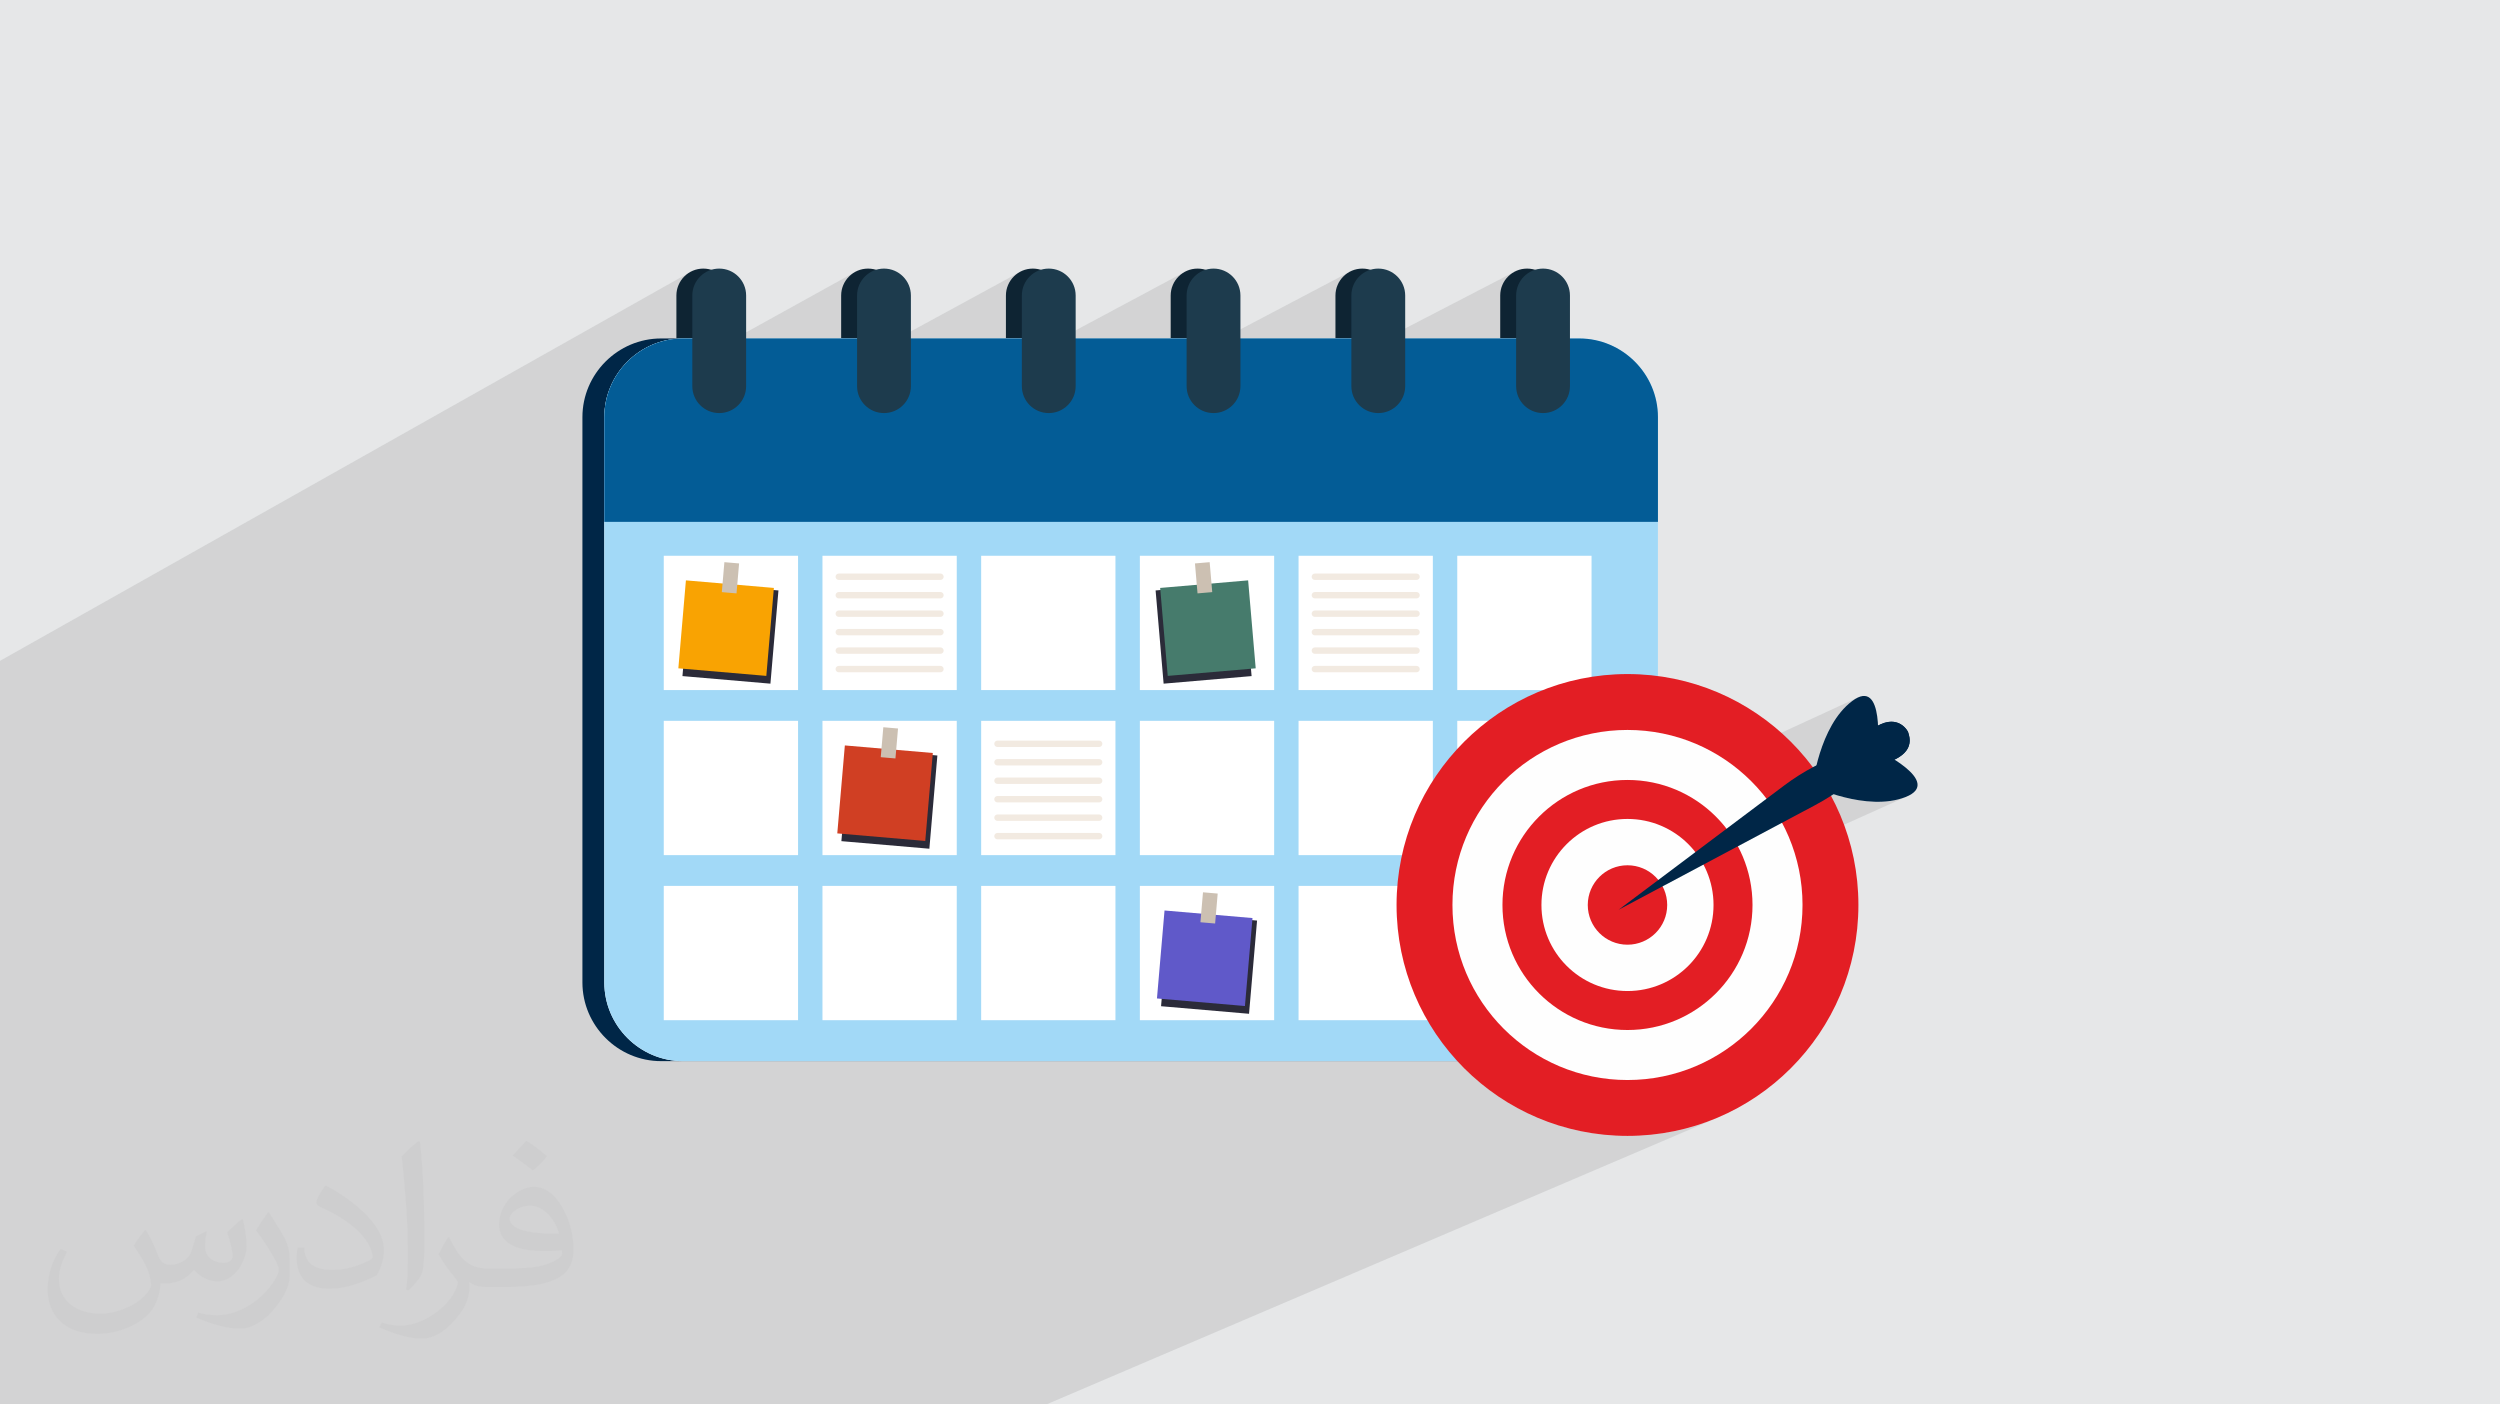
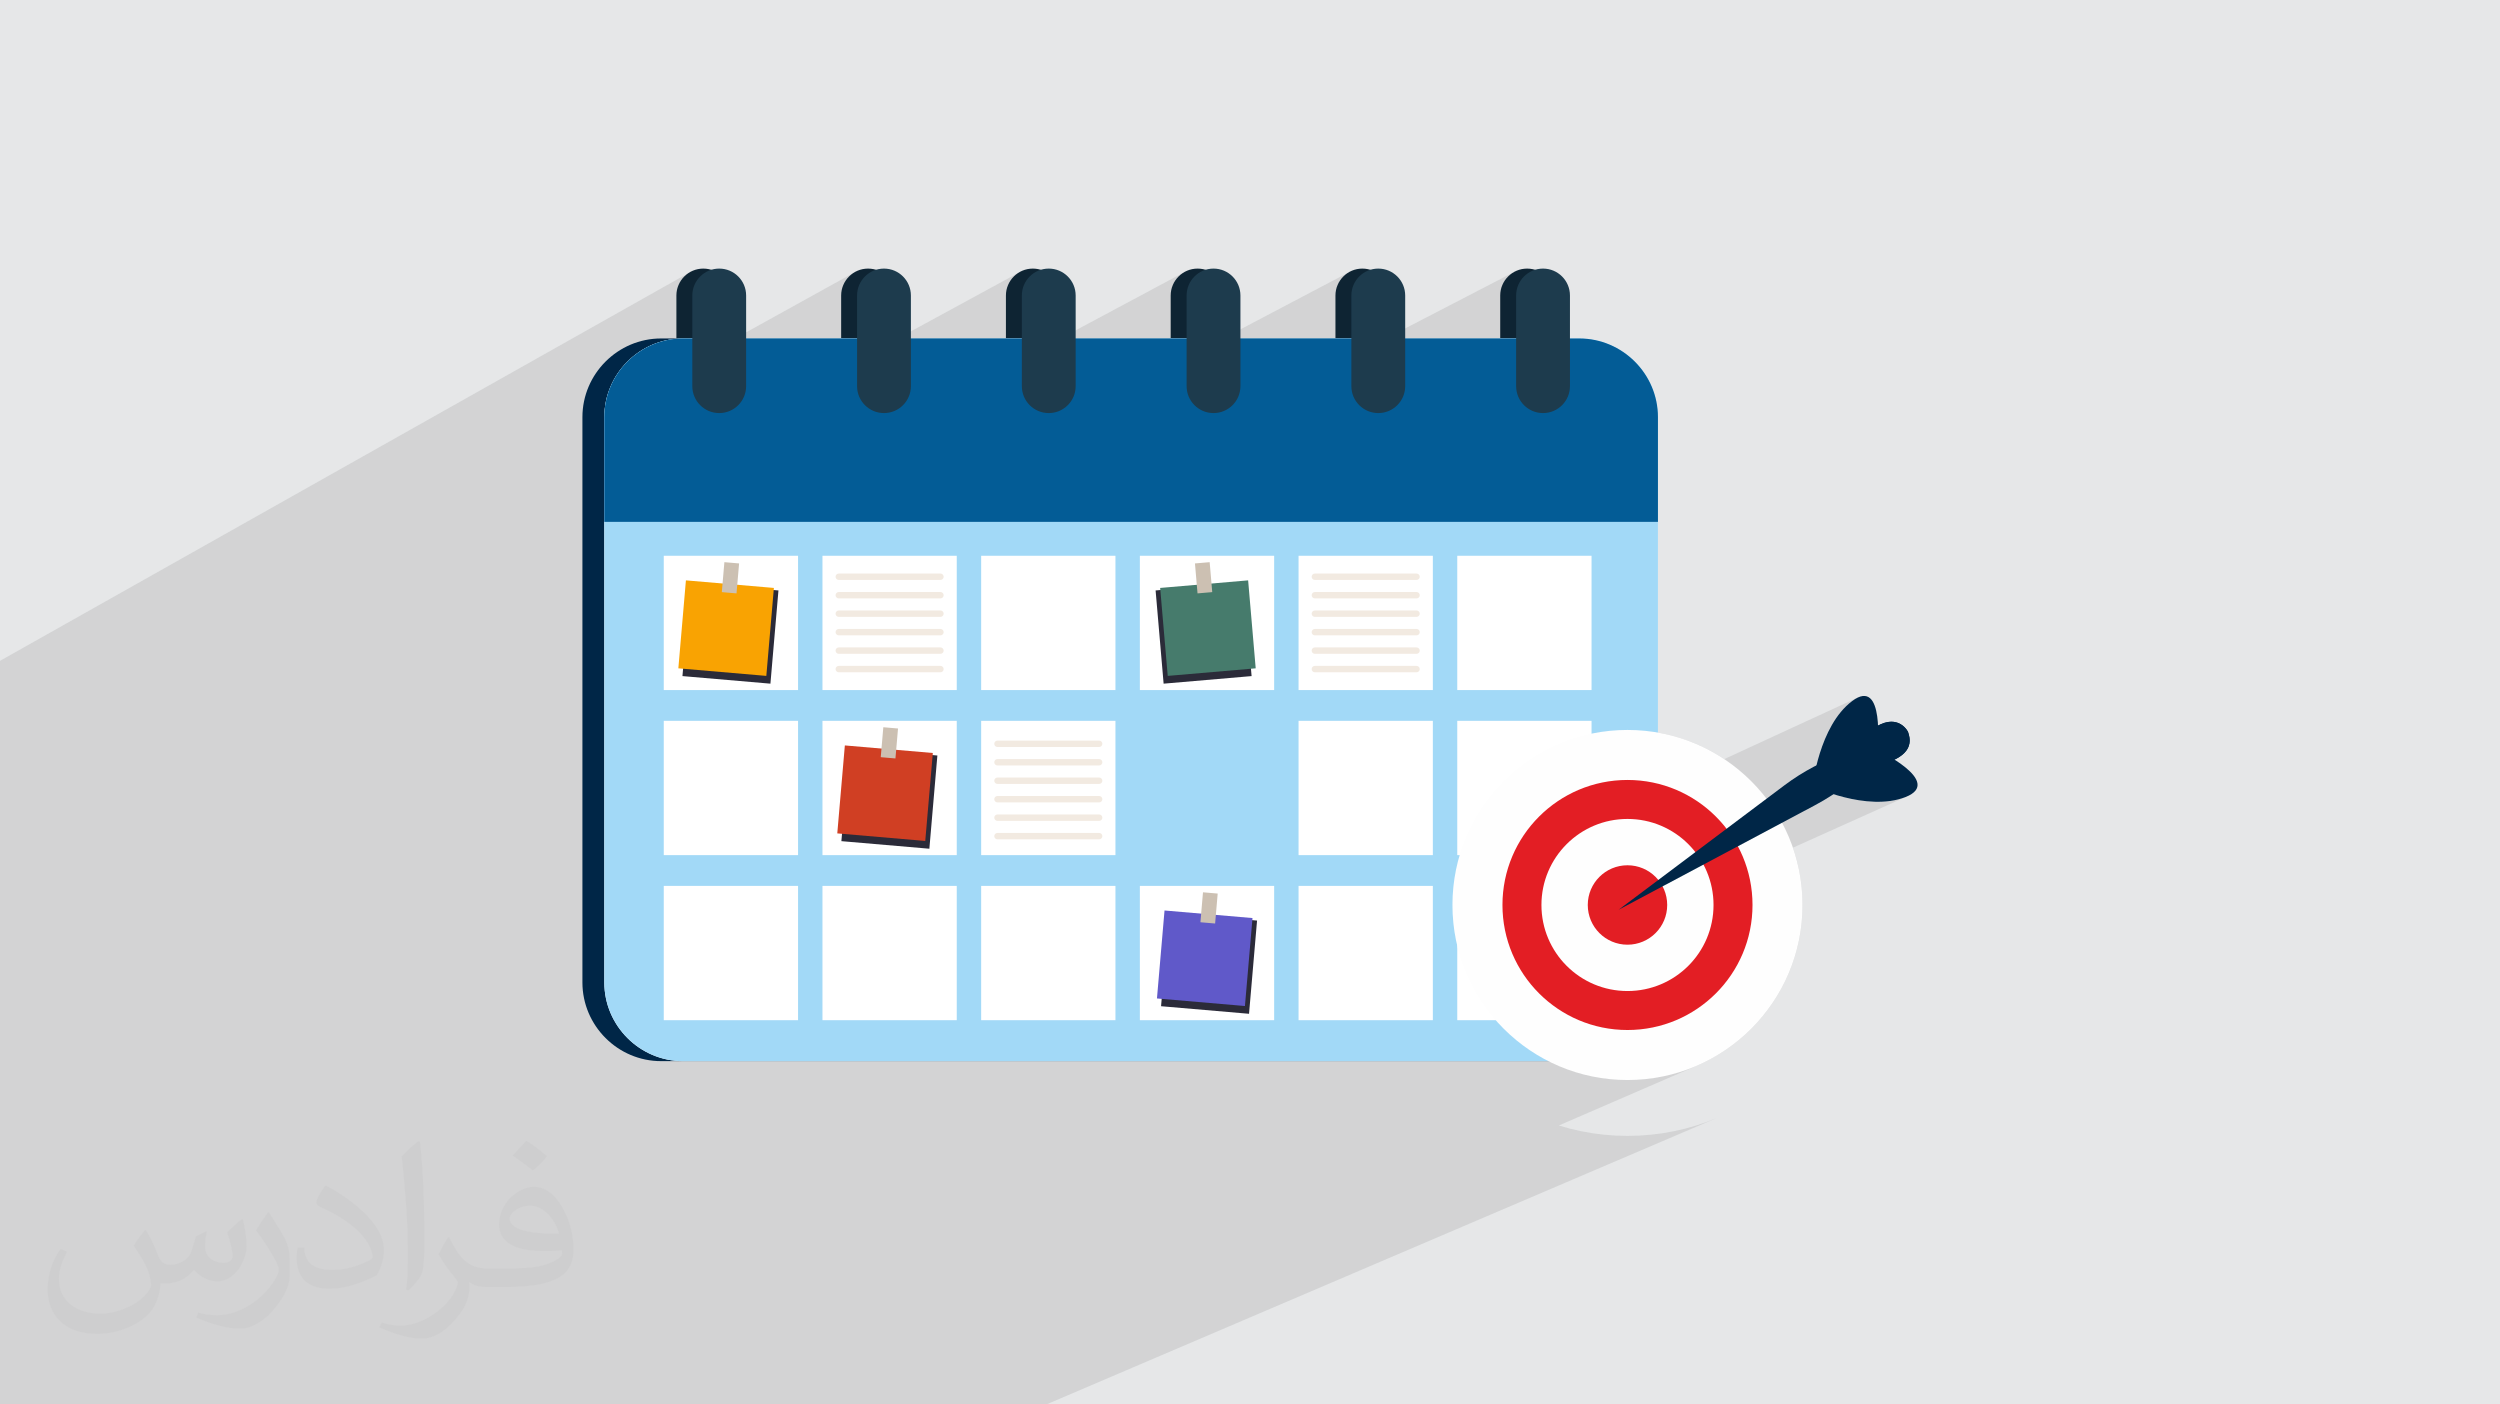
<svg xmlns="http://www.w3.org/2000/svg" xml:space="preserve" width="94.192mm" height="52.917mm" version="1.0" style="shape-rendering:geometricPrecision; text-rendering:geometricPrecision; image-rendering:optimizeQuality; fill-rule:evenodd; clip-rule:evenodd" viewBox="0 0 9404.92 5283.66">
  <defs>
    <style type="text/css">
   
    .fil18 {fill:#FEFEFE;fill-rule:nonzero}
    .fil17 {fill:#E31E24;fill-rule:nonzero}
    .fil7 {fill:#A2D9F7;fill-rule:nonzero}
    .fil3 {fill:#002647;fill-rule:nonzero}
    .fil8 {fill:#035C96;fill-rule:nonzero}
    .fil5 {fill:#0E2433;fill-rule:nonzero}
    .fil9 {fill:#1D3B4D;fill-rule:nonzero}
    .fil10 {fill:#2B2B39;fill-rule:nonzero}
    .fil13 {fill:#467B6C;fill-rule:nonzero}
    .fil15 {fill:#6059C9;fill-rule:nonzero}
    .fil4 {fill:#AD9780;fill-rule:nonzero}
    .fil12 {fill:#CCC0B2;fill-rule:nonzero}
    .fil11 {fill:#D03F23;fill-rule:nonzero}
    .fil16 {fill:#F2EAE1;fill-rule:nonzero}
    .fil14 {fill:#F9A302;fill-rule:nonzero}
    .fil6 {fill:white;fill-rule:nonzero}
    .fil2 {fill:#373435;fill-opacity:0.031}
    .fil1 {fill:#2B2A29;fill-opacity:0.102}
    .fil0 {fill:#E6E7E8}
   
  </style>
  </defs>
  <g id="Layer_x0020_1">
    <polygon class="fil0" points="-0,0 9404.92,0 9404.92,5283.66 -0,5283.66 " />
    <path class="fil1" d="M1776.43 5283.66l-70.77 0 -2.46 0 -4.75 0 -20.66 0 -24.74 0 -14.66 0 -16.37 0 -16 0 -40 0 -25.97 0 -38.4 0 -14.34 0 -2.99 0 -10.86 0 -58.56 0 -83.65 0 -62.33 0 -20 0 -19.85 0 -6.36 0 -38.61 0 -16.88 0 -38.92 0 -53.1 0 -18.56 0 -93.56 0 -17.38 0 -228 0 -10.37 0 -3.23 0 -55.5 0 -12.61 0 -58.79 0 -48.83 0 -3.43 0 -48.24 0 -33.24 0 -0.27 0 -25.27 0 -103.01 0 -128.44 0 -32.12 0 -49.57 0 -14.12 0 -78.94 0 -11.71 0 0 -8.84 0 -43.88 0 -5.3 0 -35.86 0 -0.91 0 -35.68 0 -1.17 0 -35.03 0 -9.04 0 -1.13 0 -15.36 0 -1.17 0 -11.42 0 -1.91 0 -28.81 0 -1.14 0 -6.98 0 -10.29 0 -1.18 0 -23.19 0 -5.01 0 -11.99 0 -1.14 0 -0.88 0 -13.74 0 -2.34 0 -2.25 0 -1.19 0 -3.31 0 -17.61 0 -6.93 0 -8.65 0 -1.76 0 -1.16 0 -3.43 0 -0.17 0 -15.95 0 -1.56 0 -0.91 0 -0.28 0 -3.97 0 -15.64 0 -13.37 0 -2.24 0 -1.12 0 -1.16 0 -4.23 0 -1.78 0 -4.9 0 -3.55 0 -7.68 0 -0.89 0 -1.21 0 -4.6 0 -0.98 0 -12.69 0 -2.21 0 -7.34 0 -3.75 0 -2.33 0 -0.49 0 -1.17 0 -4.83 0 -3.74 0 -4.71 0 -11.42 0 -0.3 0 -5.27 0 -1.14 0 -11.7 0 -9.09 0 -6.56 0 -6.47 0 -4.26 0 -1.44 0 -5.36 0 -10.8 0 -1.43 0 -5.27 0 -8.31 0 -1.41 0 -6.43 0 -9.23 0 -6.47 0 -2.05 0 -5.62 0 -16.18 0 -6.68 0 -7.75 0 -15.69 0 -6.45 0 -41.31 0 -21.86 0 -17.99 0 -2.49 0 -20.94 0 -1.83 0 -4.24 0 -13.15 0 -2.85 0 -11.57 0 -10.05 0 -15.54 0 -10.1 0 -22.4 0 -10.11 0 -0.69 0 -1.48 0 -0.35 0 -3.84 0 -17.28 0 -47.92 0 -17.99 0 -1.29 0 -6.62 0 -32.35 0 -12.04 0 -10.42 0 -1.3 0 -19.04 0 -10.69 0 -17.37 0 -10.5 0 -3.81 0 -1.31 0 -10.81 0 -10.55 0 -22.83 0 -7.52 0 -9.71 0 -0.98 0 -0.34 0 -5.6 0 -6.67 0 -40.1 0 -9.04 0 -1.33 0 -1.95 0 -4.34 0 -1.79 0 -4.87 0 -7.55 0 -8.22 0 -13.54 0 -4.6 0 -6.17 0 -8.37 0 -1.33 0 -6.98 0 -0.59 0 -2.45 0 -0.6 0 -3.02 0 -22.8 0 -4.32 0 -12.68 0 -0.28 0 -16.69 0 -3.55 0 -3.08 0 -7.9 0 -16.35 0 -11.02 0 -4.81 0 -12.87 0 -1.87 0 -1.97 0 -6.62 0 -24.12 0 -15.95 0 -16.73 0 -6.61 0 -16.55 0 -14.28 0 -13.39 0 -13.84 0 -25.42 0 -5.6 0 -21.67 0 -4.63 0 -3.48 0 -14.47 0 -13.37 0 -10.5 0 -11.46 0 -16.78 0 -11.51 0 -16.04 0 -23.6 0 -9.44 0 -7.75 0 -53.44 0 -9.68 0 -18.92 0 -9.23 0 -24.91 0 -10.94 0 -17.24 0 -12.15 0 -43.81 0 -11.98 0 -17.23 0 -12.03 0 -12.27 0 -100.23 0 -4.24 0 -0.54 0 -24.81 0 -4.28 0 -12.19 0 -12.16 0 -29.15 0 -16.48 0 -49.56 0 -12.58 0 -17.65 0 -12.65 0 -8.25 0 -106.1 0 -0.47 0 -29.64 0 -1 0 -22.89 0 -7.99 0 -22.17 0 -20.52 0 -0.43 0 -119.32 0 -42.89 0 -49.25 0 -31.17 0 -23.35 0 -31.22 2589.21 -1458.47 -14.98 12.36 -12.36 14.99 -9.34 17.19 -3.67 11.82 100.23 -56.36 -14.98 12.36 -12.36 14.99 -9.34 17.19 -5.9 19 -2.06 20.4 0 228.17 120.11 -66.57 40.95 0 443.53 -245.55 -14.98 12.36 -12.36 14.99 -9.34 17.19 -3.31 10.66 99.88 -55.21 -14.99 12.36 -12.36 14.99 -9.34 17.19 -5.9 19 -2.06 20.4 0 227.05 120.12 -65.44 33.34 0 451.14 -245.55 -14.99 12.36 -12.36 14.99 -9.33 17.19 -2.96 9.54 116.7 -63.42 -17.19 9.35 -14.99 12.36 -12.36 14.99 -9.33 17.19 -5.9 19 -2.06 20.4 0 225.96 120.15 -64.35 25.43 0 476.2 -254.89 -17.19 9.35 -14.99 12.36 -12.36 14.99 -9.33 17.19 -2.58 8.28 116.33 -62.17 -17.19 9.35 -14.99 12.36 -12.36 14.99 -9.33 17.19 -5.9 19 -2.06 20.4 0 224.89 120.13 -63.28 17.55 0 484.09 -254.89 -17.19 9.35 -14.98 12.36 -12.37 14.99 -9.33 17.19 -2.2 7.07 115.95 -60.96 -17.19 9.35 -14.99 12.36 -12.36 14.99 -9.34 17.19 -5.9 19 -2.06 20.4 0 223.87 120.15 -62.27 9.67 0 491.99 -254.89 -17.2 9.35 -14.98 12.36 -12.36 14.99 -9.34 17.19 -1.84 5.91 115.59 -59.8 -17.2 9.35 -14.98 12.36 -12.36 14.99 -9.34 17.19 -5.9 19 -2.06 20.4 0 341.06 2.06 20.4 5.9 19 9.34 17.19 12.36 14.99 14.98 12.37 17.2 9.34 9.47 2.94 9.46 -2.94 -7.22 3.63 7.3 2.27 20.41 2.06 20.4 -2.06 18.99 -5.9 -830.05 417.22 1222.91 0 -261.93 127.55 12.15 0 0 505.2 -244.33 115.76 244.33 0 0 48.25 2.5 -0.58 32.42 -5.79 32.95 -4.19 33.44 -2.54 33.89 -0.86 33.89 0.86 33.44 2.54 32.95 4.19 32.42 5.79 31.86 7.35 31.24 8.88 30.6 10.35 29.89 11.79 29.18 13.18 28.39 14.55 27.58 15.85 22.6 14.5 502.6 -231.81 -21.67 13.42 -11.42 9.2 -10.85 9.91 -10.27 10.55 -9.73 11.12 -9.2 11.65 -8.67 12.09 -8.16 12.47 -7.66 12.8 -7.19 13.04 -6.72 13.23 -6.26 13.34 -5.83 13.4 -5.4 13.39 -4.99 13.31 -4.6 13.17 -2.81 8.6 228.2 -104.45 0.75 -0.34 -1.85 0.9 -12.11 6.18 -4.18 2.46 -10.72 6.91 -4.37 3.03 -15.55 12.06 -17.03 14.49 -17.31 15.06 -17.39 15.42 -17.29 15.57 -16.99 15.52 -16.51 15.25 -15.85 14.78 -14.97 14.1 -13.93 13.22 -12.68 12.12 -11.25 10.83 -3.24 3.14 207.27 -94.41 -196.05 110.45 2.2 -0.51 15.21 -3.57 17.06 -4.07 18.66 -4.52 19.97 -4.92 21.01 -5.29 21.77 -5.59 22.25 -5.86 22.46 -6.07 22.39 -6.25 22.04 -6.36 21.42 -6.45 23.69 -8.53 14.07 -6.16 -11.76 5.33 0.21 -0.07 -252.51 114.59 5.03 1.84 9.96 3.48 10.63 3.55 11.25 3.56 11.82 3.53 12.35 3.46 12.83 3.33 13.25 3.18 13.63 2.96 13.96 2.7 14.24 2.4 14.47 2.03 14.66 1.64 14.79 1.18 14.88 0.7 14.91 0.15 14.9 -0.44 14.84 -1.07 14.74 -1.75 14.57 -2.48 14.37 -3.26 14.12 -4.07 13.81 -4.93 -424.03 190.73 6.63 19.59 8.88 31.24 7.35 31.86 5.79 32.42 4.19 32.95 2.54 33.44 0.86 33.89 -0.86 33.89 -2.54 33.44 -4.19 32.95 -5.79 32.43 -7.35 31.85 -8.88 31.25 -10.35 30.59 -11.79 29.9 -13.18 29.17 -14.55 28.39 -15.85 27.58 -17.13 26.72 -18.35 25.81 -19.55 24.88 -20.7 23.88 -21.81 22.88 -22.87 21.8 -23.89 20.7 -24.87 19.55 -25.82 18.35 -26.71 17.13 -27.58 15.86 -28.39 14.54 -29.18 13.19 -514.71 222.91 0.08 0.03 41.22 11.71 42.04 9.7 42.78 7.65 43.47 5.52 44.12 3.35 44.7 1.13 44.7 -1.13 44.12 -3.35 43.47 -5.52 42.79 -7.65 42.03 -9.7 41.23 -11.71 40.36 -13.65 39.45 -15.56 -2524.56 1078.69 -167.63 0 -327.63 0 -388.84 0 -44.87 0 -12.08 0 -19.06 0 -57.06 0 -2.43 0 -200.84 0 -40.53 0 -126.6 0 -261.36 0 -28.76 0 -8.98 0 -80.6 0 -80.48 0 -122.3 0 -139.31 0 -45.62 0 -0.05 0 -4.67 0zm-292.1 0l-0.01 0 0.01 0z" />
    <path class="fil2" d="M548.54 4627.69c17.95,27.21 29.6,53.36 40.96,82.43 8.45,16.91 12.93,48.09 52.57,48.09 11.61,0 28.28,-3.42 43.06,-11.61 16.63,-8.73 29.32,-21.94 35.94,-42l15.85 -53.36 38.57 -19.02 2.64 2.64c-5.27,20.09 -6.59,39.36 -6.59,54.43 0,44.63 38.57,61.56 69.22,61.56 17.95,0 34.09,-8.73 34.09,-25.11 0,-21.13 -8.98,-57.06 -20.62,-89.29 17.95,-17.95 35.94,-35.94 56.53,-50.47l3.17 1.6c8.98,38.04 14,75.56 14,100.66 0,24.57 -10.83,51.79 -19.81,69.49 -18.49,34.87 -51.25,62.62 -90.87,62.62 -30.1,0 -63.65,-15.07 -86.66,-43.06l-1.32 0c-21.66,26.96 -55.22,51.25 -108.86,51.25l-16.63 0c-2.64,35.41 -10.29,60.49 -21.94,82.95 -31.95,62.34 -126.81,106.47 -216.1,106.47 -124.17,0 -186.51,-71.59 -186.51,-166.96 0,-58.91 19.27,-113.6 48.88,-152.42l24.29 10.04c-18.49,35.41 -30.91,68.68 -30.91,101.45 0,89.29 72.66,131.83 156.4,131.83 77.68,0 173.83,-49.41 191.28,-106.72 -6.59,-62.62 -30.1,-91.93 -66.04,-148.99 10.83,-19.02 24.83,-38.04 42.28,-58.38l3.17 0 0 0 0 0 -0.02 -0.09zm1432.13 -336.04c26.15,16.39 51.79,35.66 76.87,57.85 -14,19.81 -31.45,37.79 -53.11,53.64 -25.11,-20.34 -50.19,-37.79 -75.84,-56.27 17.42,-19.55 34.62,-38.29 52.04,-55.22l0 0 0 0 0 0 0 0 0 0 0.03 0zm13.47 244.11c-42.28,0 -76.87,27.75 -76.87,48.34 0,44.13 84.53,57.85 185.72,57.31 -12.68,-51.79 -57.06,-105.68 -108.86,-105.68l0.01 0.03zm-94.86 236.19c54.96,0 103.04,-1.6 139.74,-10.83 40.96,-10.29 75.56,-30.91 75.56,-45.17 0,-3.7 0,-8.19 -1.32,-11.89 -22.98,2.11 -49.41,2.11 -72.38,2.11 -74.49,0 -131.55,-16.91 -154.02,-58.66 -5.55,-11.61 -9.51,-24.57 -9.51,-39.36 0,-40.43 17.42,-79.79 48.09,-107 25.61,-22.45 53.89,-36.44 82.67,-36.44 52.04,0 93.51,41.75 122.57,107.54 15.85,35.94 26.68,77.4 26.68,129.72 0,34.87 -9.51,64.19 -31.17,85.85 -40.43,39.11 -114.92,53.89 -229.04,53.89l-51.79 0 0 0 -13.47 0c-28.28,0 -48.62,-5.02 -64.72,-17.42l-2.64 0c0.79,6.59 1.32,12.93 1.32,19.02 0,25.61 -8.45,58.38 -25.61,84.53 -50.72,75.3 -105.68,108.04 -153.24,108.04 -48.09,0 -107,-18.49 -160.11,-42.54l9.51 -18.49c17.17,7.13 40.96,11.89 73.7,11.89 85.85,0 198.66,-82.43 212.66,-163 -3.17,-6.59 -8.98,-15.32 -17.17,-24.57 -25.11,-29.85 -40.96,-54.68 -55.75,-80.83 12.68,-25.11 24.29,-45.17 35.13,-63.4l4.49 -0.53c36.72,74.77 69.99,117.55 144.23,117.55l11.61 0 0 0 53.89 0 0 0 0 0 0 0 0 0 0 0 0.09 0.01zm-371.98 79c6.34,-34.34 6.87,-72.91 6.87,-108.86l0 -53.36c0,-99.6 -12.68,-244.36 -22.98,-338.68 17.95,-19.27 43.06,-42 62.87,-57.31l5.81 1.6c13.47,118.62 16.63,256 16.63,383.06 0,33.3 -1.32,65.79 -4.49,89.55 -1.85,30.1 -19.27,52.83 -56.53,87.7l-8.19 -3.7zm-382.8 -157.19c1.85,46.77 24.83,83.49 105.15,83.49 49.93,0 92.19,-12.93 138.96,-35.13 8.45,-3.7 12.93,-8.73 12.93,-12.93 0,-29.32 -22.45,-68.15 -60.23,-103.55 -36.72,-33.3 -85.34,-62.62 -130.76,-82.18 -15.6,-6.59 -20.62,-13.47 -20.62,-20.09 0,-13.47 17.95,-41.75 32.77,-62.09l5.02 -0.53c52.04,27.21 110.17,67.64 153.24,112.53 39.11,41.47 63.4,83.49 63.4,129.19 0,33.81 -10.29,65.51 -26.96,95.11 -57.06,28.79 -117.83,50.72 -178.06,50.72 -73.17,0 -123.1,-34.34 -123.1,-114.92 0,-8.73 0,-22.19 3.17,-39.64l25.11 0 0 0 0 0 0 0 0 0 0 0 -0.02 0zm-132.37 -132.9l45.45 73.45c16.63,27.21 32.23,56.81 32.23,103.55l0 59.7c0,48.34 -30.91,100.13 -80.83,151.38 -39.11,34.62 -73.7,49.41 -105.68,49.41 -47.55,0 -101.98,-14.79 -164.85,-41.75l7.13 -18.49c19.81,5.27 42.79,9.77 71.06,9.77 90.36,-0.53 182.8,-66.57 225.08,-147.15 5.02,-9.26 6.87,-17.95 6.87,-24.04 0,-9.26 -5.02,-19.55 -8.98,-28.79 -22.98,-43.31 -48.62,-82.95 -76.87,-119.68 14.79,-23.25 29.6,-45.7 45.7,-67.9l3.7 0.53 0 0 0 0 0 0 0 0 0 0 -0.02 0.01z" />
    <g id="_1805768900464">
      <g>
        <path class="fil3" d="M2522.12 1273.27l-34.91 0c-162.9,0 -296.16,133.26 -296.16,296.16l0 393.8 0 1732.58c0,162.89 133.26,296.15 296.16,296.15l3371.42 0c162.9,0 296.16,-133.26 296.16,-296.15l0 -1732.58 0 -393.8c0,-162.9 -133.26,-296.16 -296.16,-296.16l-34.85 0 -3301.66 0z" />
        <polygon class="fil4" points="3141.95,1273.27 2724.57,1273.27 " />
        <polygon class="fil4" points="3761.79,1273.27 3344.41,1273.27 " />
        <polygon class="fil4" points="4381.63,1273.27 3964.28,1273.27 " />
        <polygon class="fil4" points="5001.46,1273.27 4584.1,1273.27 " />
        <polygon class="fil4" points="5621.3,1273.27 5203.94,1273.27 " />
        <path class="fil5" d="M2747.03 1452.73c0,55.9 -45.33,101.25 -101.21,101.25 -55.93,0 -101.25,-45.35 -101.25,-101.25l0 -341.06c0,-55.89 45.32,-101.25 101.25,-101.25 55.88,0 101.21,45.36 101.21,101.25l0 341.06z" />
        <path class="fil5" d="M3366.86 1452.73c0,55.9 -45.32,101.25 -101.21,101.25 -55.93,0 -101.25,-45.35 -101.25,-101.25l0 -341.06c0,-55.89 45.32,-101.25 101.25,-101.25 55.89,0 101.21,45.36 101.21,101.25l0 341.06z" />
        <path class="fil5" d="M3986.72 1452.73c0,55.9 -45.35,101.25 -101.24,101.25 -55.93,0 -101.24,-45.35 -101.24,-101.25l0 -341.06c0,-55.89 45.31,-101.25 101.24,-101.25 55.89,0 101.24,45.36 101.24,101.25l0 341.06z" />
        <path class="fil5" d="M4606.57 1452.73c0,55.9 -45.36,101.25 -101.25,101.25 -55.92,0 -101.24,-45.35 -101.24,-101.25l0 -341.06c0,-55.89 45.32,-101.25 101.24,-101.25 55.89,0 101.25,45.36 101.25,101.25l0 341.06z" />
        <path class="fil5" d="M5226.4 1452.73c0,55.9 -45.35,101.25 -101.25,101.25 -55.92,0 -101.24,-45.35 -101.24,-101.25l0 -341.06c0,-55.89 45.32,-101.25 101.24,-101.25 55.9,0 101.25,45.36 101.25,101.25l0 341.06z" />
        <path class="fil5" d="M5846.24 1452.73c0,55.9 -45.35,101.25 -101.24,101.25 -55.93,0 -101.25,-45.35 -101.25,-101.25l0 -341.06c0,-55.89 45.32,-101.25 101.25,-101.25 55.89,0 101.24,45.36 101.24,101.25l0 341.06z" />
        <path class="fil6" d="M6237.13 3695.81c0,162.89 -133.27,296.16 -296.16,296.16l-3371.42 0c-162.9,0 -296.16,-133.27 -296.16,-296.16l0 -2126.38c0,-162.9 133.26,-296.16 296.16,-296.16l3371.42 0c162.89,0 296.16,133.26 296.16,296.16l0 2126.38z" />
        <path class="fil7" d="M6237.13 3695.81c0,162.89 -133.27,296.16 -296.16,296.16l-3371.42 0c-162.9,0 -296.16,-133.27 -296.16,-296.16l0 -2126.38c0,-162.9 133.26,-296.16 296.16,-296.16l3371.42 0c162.89,0 296.16,133.26 296.16,296.16l0 2126.38z" />
        <path class="fil8" d="M5940.97 1273.27l-3371.42 0c-162.9,0 -296.16,133.26 -296.16,296.16l0 393.8 3963.74 0 0 -393.8c0,-162.9 -133.27,-296.16 -296.16,-296.16z" />
        <path class="fil9" d="M2806.91 1452.73c0,55.9 -45.32,101.25 -101.21,101.25 -55.93,0 -101.25,-45.35 -101.25,-101.25l0 -341.06c0,-55.89 45.32,-101.25 101.25,-101.25 55.89,0 101.21,45.36 101.21,101.25l0 341.06z" />
        <path class="fil9" d="M3426.74 1452.73c0,55.9 -45.32,101.25 -101.21,101.25 -55.92,0 -101.25,-45.35 -101.25,-101.25l0 -341.06c0,-55.89 45.33,-101.25 101.25,-101.25 55.89,0 101.21,45.36 101.21,101.25l0 341.06z" />
        <path class="fil9" d="M4046.6 1452.73c0,55.9 -45.35,101.25 -101.24,101.25 -55.93,0 -101.24,-45.35 -101.24,-101.25l0 -341.06c0,-55.89 45.31,-101.25 101.24,-101.25 55.89,0 101.24,45.36 101.24,101.25l0 341.06z" />
        <path class="fil9" d="M4666.45 1452.73c0,55.9 -45.35,101.25 -101.24,101.25 -55.93,0 -101.24,-45.35 -101.24,-101.25l0 -341.06c0,-55.89 45.31,-101.25 101.24,-101.25 55.89,0 101.24,45.36 101.24,101.25l0 341.06z" />
        <path class="fil9" d="M5286.28 1452.73c0,55.9 -45.35,101.25 -101.24,101.25 -55.92,0 -101.25,-45.35 -101.25,-101.25l0 -341.06c0,-55.89 45.33,-101.25 101.25,-101.25 55.89,0 101.24,45.36 101.24,101.25l0 341.06z" />
        <path class="fil9" d="M5906.12 1452.73c0,55.9 -45.35,101.25 -101.24,101.25 -55.93,0 -101.25,-45.35 -101.25,-101.25l0 -341.06c0,-55.89 45.32,-101.25 101.25,-101.25 55.89,0 101.24,45.36 101.24,101.25l0 341.06z" />
        <polygon class="fil6" points="3002.26,2595.98 2497.07,2595.98 2497.07,2090.78 3002.26,2090.78 " />
        <polygon class="fil6" points="3599.28,2595.98 3094.09,2595.98 3094.09,2090.78 3599.28,2090.78 " />
        <polygon class="fil6" points="4196.3,2595.98 3691.1,2595.98 3691.1,2090.78 4196.3,2090.78 " />
        <polygon class="fil6" points="4793.31,2595.98 4288.12,2595.98 4288.12,2090.78 4793.31,2090.78 " />
        <polygon class="fil6" points="5390.33,2595.98 4885.13,2595.98 4885.13,2090.78 5390.33,2090.78 " />
        <polygon class="fil6" points="5987.35,2595.98 5482.15,2595.98 5482.15,2090.78 5987.35,2090.78 " />
        <polygon class="fil6" points="3002.26,3216.94 2497.07,3216.94 2497.07,2711.74 3002.26,2711.74 " />
        <polygon class="fil6" points="3599.28,3216.94 3094.09,3216.94 3094.09,2711.74 3599.28,2711.74 " />
        <polygon class="fil6" points="4196.3,3216.94 3691.1,3216.94 3691.1,2711.74 4196.3,2711.74 " />
-         <polygon class="fil6" points="4793.31,3216.94 4288.12,3216.94 4288.12,2711.74 4793.31,2711.74 " />
        <polygon class="fil6" points="5390.33,3216.94 4885.13,3216.94 4885.13,2711.74 5390.33,2711.74 " />
        <polygon class="fil6" points="5987.35,3216.94 5482.15,3216.94 5482.15,2711.74 5987.35,2711.74 " />
        <polygon class="fil6" points="3002.26,3837.9 2497.07,3837.9 2497.07,3332.7 3002.26,3332.7 " />
        <polygon class="fil6" points="3599.28,3837.9 3094.09,3837.9 3094.09,3332.7 3599.28,3332.7 " />
        <polygon class="fil6" points="4196.3,3837.9 3691.1,3837.9 3691.1,3332.7 4196.3,3332.7 " />
        <polygon class="fil6" points="4793.31,3837.9 4288.12,3837.9 4288.12,3332.7 4793.31,3332.7 " />
        <polygon class="fil6" points="5390.33,3837.9 4885.13,3837.9 4885.13,3332.7 5390.33,3332.7 " />
        <polygon class="fil6" points="5987.35,3837.9 5482.15,3837.9 5482.15,3332.7 5987.35,3332.7 " />
        <polygon class="fil10" points="3526.39,2842.18 3496.23,3192.87 3165.27,3164.4 3195.45,2813.69 " />
        <polygon class="fil11" points="3509.25,2832.74 3480.77,3163.66 3149.82,3135.17 3178.3,2804.27 " />
        <polygon class="fil12" points="3368.65,2853.26 3313.32,2848.51 3323.02,2735.82 3378.34,2740.58 " />
        <polygon class="fil10" points="4347.34,2221.22 4377.5,2571.91 4708.46,2543.43 4708.46,2543.41 4678.28,2192.74 " />
        <polygon class="fil13" points="4364.48,2211.78 4392.96,2542.69 4723.9,2514.22 4695.43,2183.3 " />
        <polygon class="fil12" points="4505.08,2232.3 4560.41,2227.55 4550.71,2114.86 4495.38,2119.62 " />
        <polygon class="fil10" points="2928.5,2221.22 2898.32,2571.91 2567.37,2543.43 2597.55,2192.74 " />
        <polygon class="fil14" points="2911.35,2211.78 2882.88,2542.69 2551.93,2514.21 2580.39,2183.3 " />
        <polygon class="fil12" points="2770.76,2232.3 2715.43,2227.54 2725.12,2114.86 2780.44,2119.62 " />
        <g>
          <polygon class="fil10" points="4729,3463.14 4698.84,3813.83 4367.88,3785.36 4398.06,3434.66 " />
          <polygon class="fil15" points="4711.86,3453.7 4683.38,3784.61 4352.43,3756.14 4380.91,3425.22 " />
          <polygon class="fil12" points="4571.26,3474.23 4515.93,3469.47 4525.63,3356.78 4580.95,3361.54 " />
        </g>
        <path class="fil16" d="M4134.99 2810.19l-382.58 0c-6.66,0 -12.04,-5.38 -12.04,-12.03 0,-6.66 5.38,-12.04 12.04,-12.04l382.58 0c6.65,0 12.04,5.38 12.04,12.04 0,6.65 -5.39,12.03 -12.04,12.03z" />
        <path class="fil16" d="M4134.99 2879.66l-382.58 0c-6.66,0 -12.04,-5.39 -12.04,-12.03 0,-6.66 5.38,-12.05 12.04,-12.05l382.58 0c6.65,0 12.04,5.39 12.04,12.05 0,6.64 -5.39,12.03 -12.04,12.03z" />
        <path class="fil16" d="M4134.99 2949.14l-382.58 0c-6.66,0 -12.04,-5.39 -12.04,-12.03 0,-6.66 5.38,-12.05 12.04,-12.05l382.58 0c6.65,0 12.04,5.39 12.04,12.05 0,6.64 -5.39,12.03 -12.04,12.03z" />
        <path class="fil16" d="M4134.99 3018.61l-382.58 0c-6.66,0 -12.04,-5.39 -12.04,-12.05 0,-6.64 5.38,-12.03 12.04,-12.03l382.58 0c6.65,0 12.04,5.39 12.04,12.03 0,6.66 -5.39,12.05 -12.04,12.05z" />
        <path class="fil16" d="M4134.99 3088.08l-382.58 0c-6.66,0 -12.04,-5.39 -12.04,-12.05 0,-6.64 5.38,-12.03 12.04,-12.03l382.58 0c6.65,0 12.04,5.39 12.04,12.03 0,6.66 -5.39,12.05 -12.04,12.05z" />
        <path class="fil16" d="M4134.99 3157.55l-382.58 0c-6.66,0 -12.04,-5.39 -12.04,-12.03 0,-6.66 5.38,-12.05 12.04,-12.05l382.58 0c6.65,0 12.04,5.39 12.04,12.05 0,6.64 -5.39,12.03 -12.04,12.03z" />
        <path class="fil16" d="M5329.03 2181.75l-382.59 0c-6.65,0 -12.04,-5.39 -12.04,-12.04 0,-6.65 5.39,-12.04 12.04,-12.04l382.59 0c6.64,0 12.04,5.39 12.04,12.04 0,6.65 -5.4,12.04 -12.04,12.04z" />
        <path class="fil16" d="M5329.03 2251.21l-382.59 0c-6.65,0 -12.04,-5.38 -12.04,-12.03 0,-6.66 5.39,-12.04 12.04,-12.04l382.59 0c6.64,0 12.04,5.38 12.04,12.04 0,6.65 -5.4,12.03 -12.04,12.03z" />
        <path class="fil16" d="M5329.03 2320.69l-382.59 0c-6.65,0 -12.04,-5.39 -12.04,-12.04 0,-6.65 5.39,-12.03 12.04,-12.03l382.59 0c6.64,0 12.04,5.38 12.04,12.03 0,6.65 -5.4,12.04 -12.04,12.04z" />
        <path class="fil16" d="M5329.03 2390.16l-382.59 0c-6.65,0 -12.04,-5.39 -12.04,-12.04 0,-6.65 5.39,-12.04 12.04,-12.04l382.59 0c6.64,0 12.04,5.39 12.04,12.04 0,6.65 -5.4,12.04 -12.04,12.04z" />
        <path class="fil16" d="M5329.03 2459.64l-382.59 0c-6.65,0 -12.04,-5.39 -12.04,-12.04 0,-6.65 5.39,-12.04 12.04,-12.04l382.59 0c6.64,0 12.04,5.39 12.04,12.04 0,6.65 -5.4,12.04 -12.04,12.04z" />
        <path class="fil16" d="M5329.03 2529.1l-382.59 0c-6.65,0 -12.04,-5.39 -12.04,-12.03 0,-6.66 5.39,-12.04 12.04,-12.04l382.59 0c6.64,0 12.04,5.38 12.04,12.04 0,6.64 -5.4,12.03 -12.04,12.03z" />
        <path class="fil16" d="M3537.98 2181.75l-382.59 0c-6.65,0 -12.04,-5.39 -12.04,-12.04 0,-6.65 5.39,-12.04 12.04,-12.04l382.59 0c6.64,0 12.03,5.39 12.03,12.04 0,6.65 -5.39,12.04 -12.03,12.04z" />
        <path class="fil16" d="M3537.98 2251.21l-382.59 0c-6.65,0 -12.04,-5.38 -12.04,-12.03 0,-6.66 5.39,-12.04 12.04,-12.04l382.59 0c6.64,0 12.03,5.38 12.03,12.04 0,6.65 -5.39,12.03 -12.03,12.03z" />
        <path class="fil16" d="M3537.98 2320.69l-382.59 0c-6.65,0 -12.04,-5.39 -12.04,-12.04 0,-6.65 5.39,-12.03 12.04,-12.03l382.59 0c6.64,0 12.03,5.38 12.03,12.03 0,6.65 -5.39,12.04 -12.03,12.04z" />
        <path class="fil16" d="M3537.98 2390.16l-382.59 0c-6.65,0 -12.04,-5.39 -12.04,-12.04 0,-6.65 5.39,-12.04 12.04,-12.04l382.59 0c6.64,0 12.03,5.39 12.03,12.04 0,6.65 -5.39,12.04 -12.03,12.04z" />
        <path class="fil16" d="M3537.98 2459.64l-382.59 0c-6.65,0 -12.04,-5.39 -12.04,-12.04 0,-6.65 5.39,-12.04 12.04,-12.04l382.59 0c6.64,0 12.03,5.39 12.03,12.04 0,6.65 -5.39,12.04 -12.03,12.04z" />
        <path class="fil16" d="M3537.98 2529.1l-382.59 0c-6.65,0 -12.04,-5.39 -12.04,-12.03 0,-6.66 5.39,-12.04 12.04,-12.04l382.59 0c6.64,0 12.03,5.38 12.03,12.04 0,6.64 -5.39,12.03 -12.03,12.03z" />
      </g>
      <g>
-         <path class="fil17" d="M5253.81 3404.51c0,479.79 388.95,868.73 868.73,868.73 479.79,0 868.73,-388.94 868.73,-868.73 0,-479.78 -388.94,-868.73 -868.73,-868.73 -479.78,0 -868.73,388.95 -868.73,868.73z" />
        <path class="fil18" d="M5464.07 3404.51c0,363.67 294.81,658.47 658.47,658.47 363.66,0 658.47,-294.8 658.47,-658.47 0,-363.66 -294.81,-658.47 -658.47,-658.47 -363.66,0 -658.47,294.81 -658.47,658.47z" />
        <path class="fil17" d="M5652.21 3404.51c0,259.76 210.57,470.34 470.33,470.34 259.76,0 470.34,-210.58 470.34,-470.34 0,-259.76 -210.58,-470.34 -470.34,-470.34 -259.76,0 -470.33,210.58 -470.33,470.34z" />
        <path class="fil18" d="M5798.84 3404.51c0,178.78 144.93,323.7 323.7,323.7 178.78,0 323.7,-144.92 323.7,-323.7 0,-178.77 -144.92,-323.69 -323.7,-323.69 -178.77,0 -323.7,144.92 -323.7,323.69z" />
        <path class="fil17" d="M5973.14 3404.51c0,82.52 66.89,149.4 149.4,149.4 82.52,0 149.4,-66.89 149.4,-149.4 0,-82.52 -66.89,-149.4 -149.4,-149.4 -82.52,0 -149.4,66.89 -149.4,149.4z" />
        <path class="fil3" d="M7177.84 2753.26c6.05,19.42 30.94,82.04 -86.74,118.26 -112.05,34.5 -262.54,67.73 -262.54,67.73 0,0 109.56,-108.36 199.36,-183.77 94.27,-79.18 140.53,-20.74 149.92,-2.22z" />
        <path class="fil3" d="M6828.56 2939.25c0,0 150.49,-33.23 262.54,-67.73 77.34,-23.8 93.1,-59.01 93.1,-85.87 0,-14 -4.28,-25.73 -6.36,-32.39 -5.81,-11.45 -25.72,-38.18 -62.36,-38.18 -22.62,0 -51.6,10.17 -87.57,40.4 -89.79,75.42 -199.36,183.77 -199.36,183.77z" />
        <path class="fil3" d="M7081.33 2846l-128.74 101.77c-38.79,30.67 -80.28,57.79 -123.94,81.05l-739.63 393.76 623.68 -468.08c70.36,-52.79 148.7,-94.02 232.07,-122.08l102.32 -34.44c7.71,18.25 19.47,34.54 34.25,48.02z" />
        <path class="fil3" d="M6817.72 2957.46c0,0 205.57,98.36 351.09,40.92 145.51,-57.44 -108.07,-177.83 -108.07,-177.83l-243.02 136.91z" />
        <path class="fil3" d="M6818.93 2958.19c0,0 23.56,-226.68 148.59,-320.72 125.02,-94.04 95.15,185.06 95.15,185.06l-243.73 135.66z" />
      </g>
    </g>
  </g>
</svg>